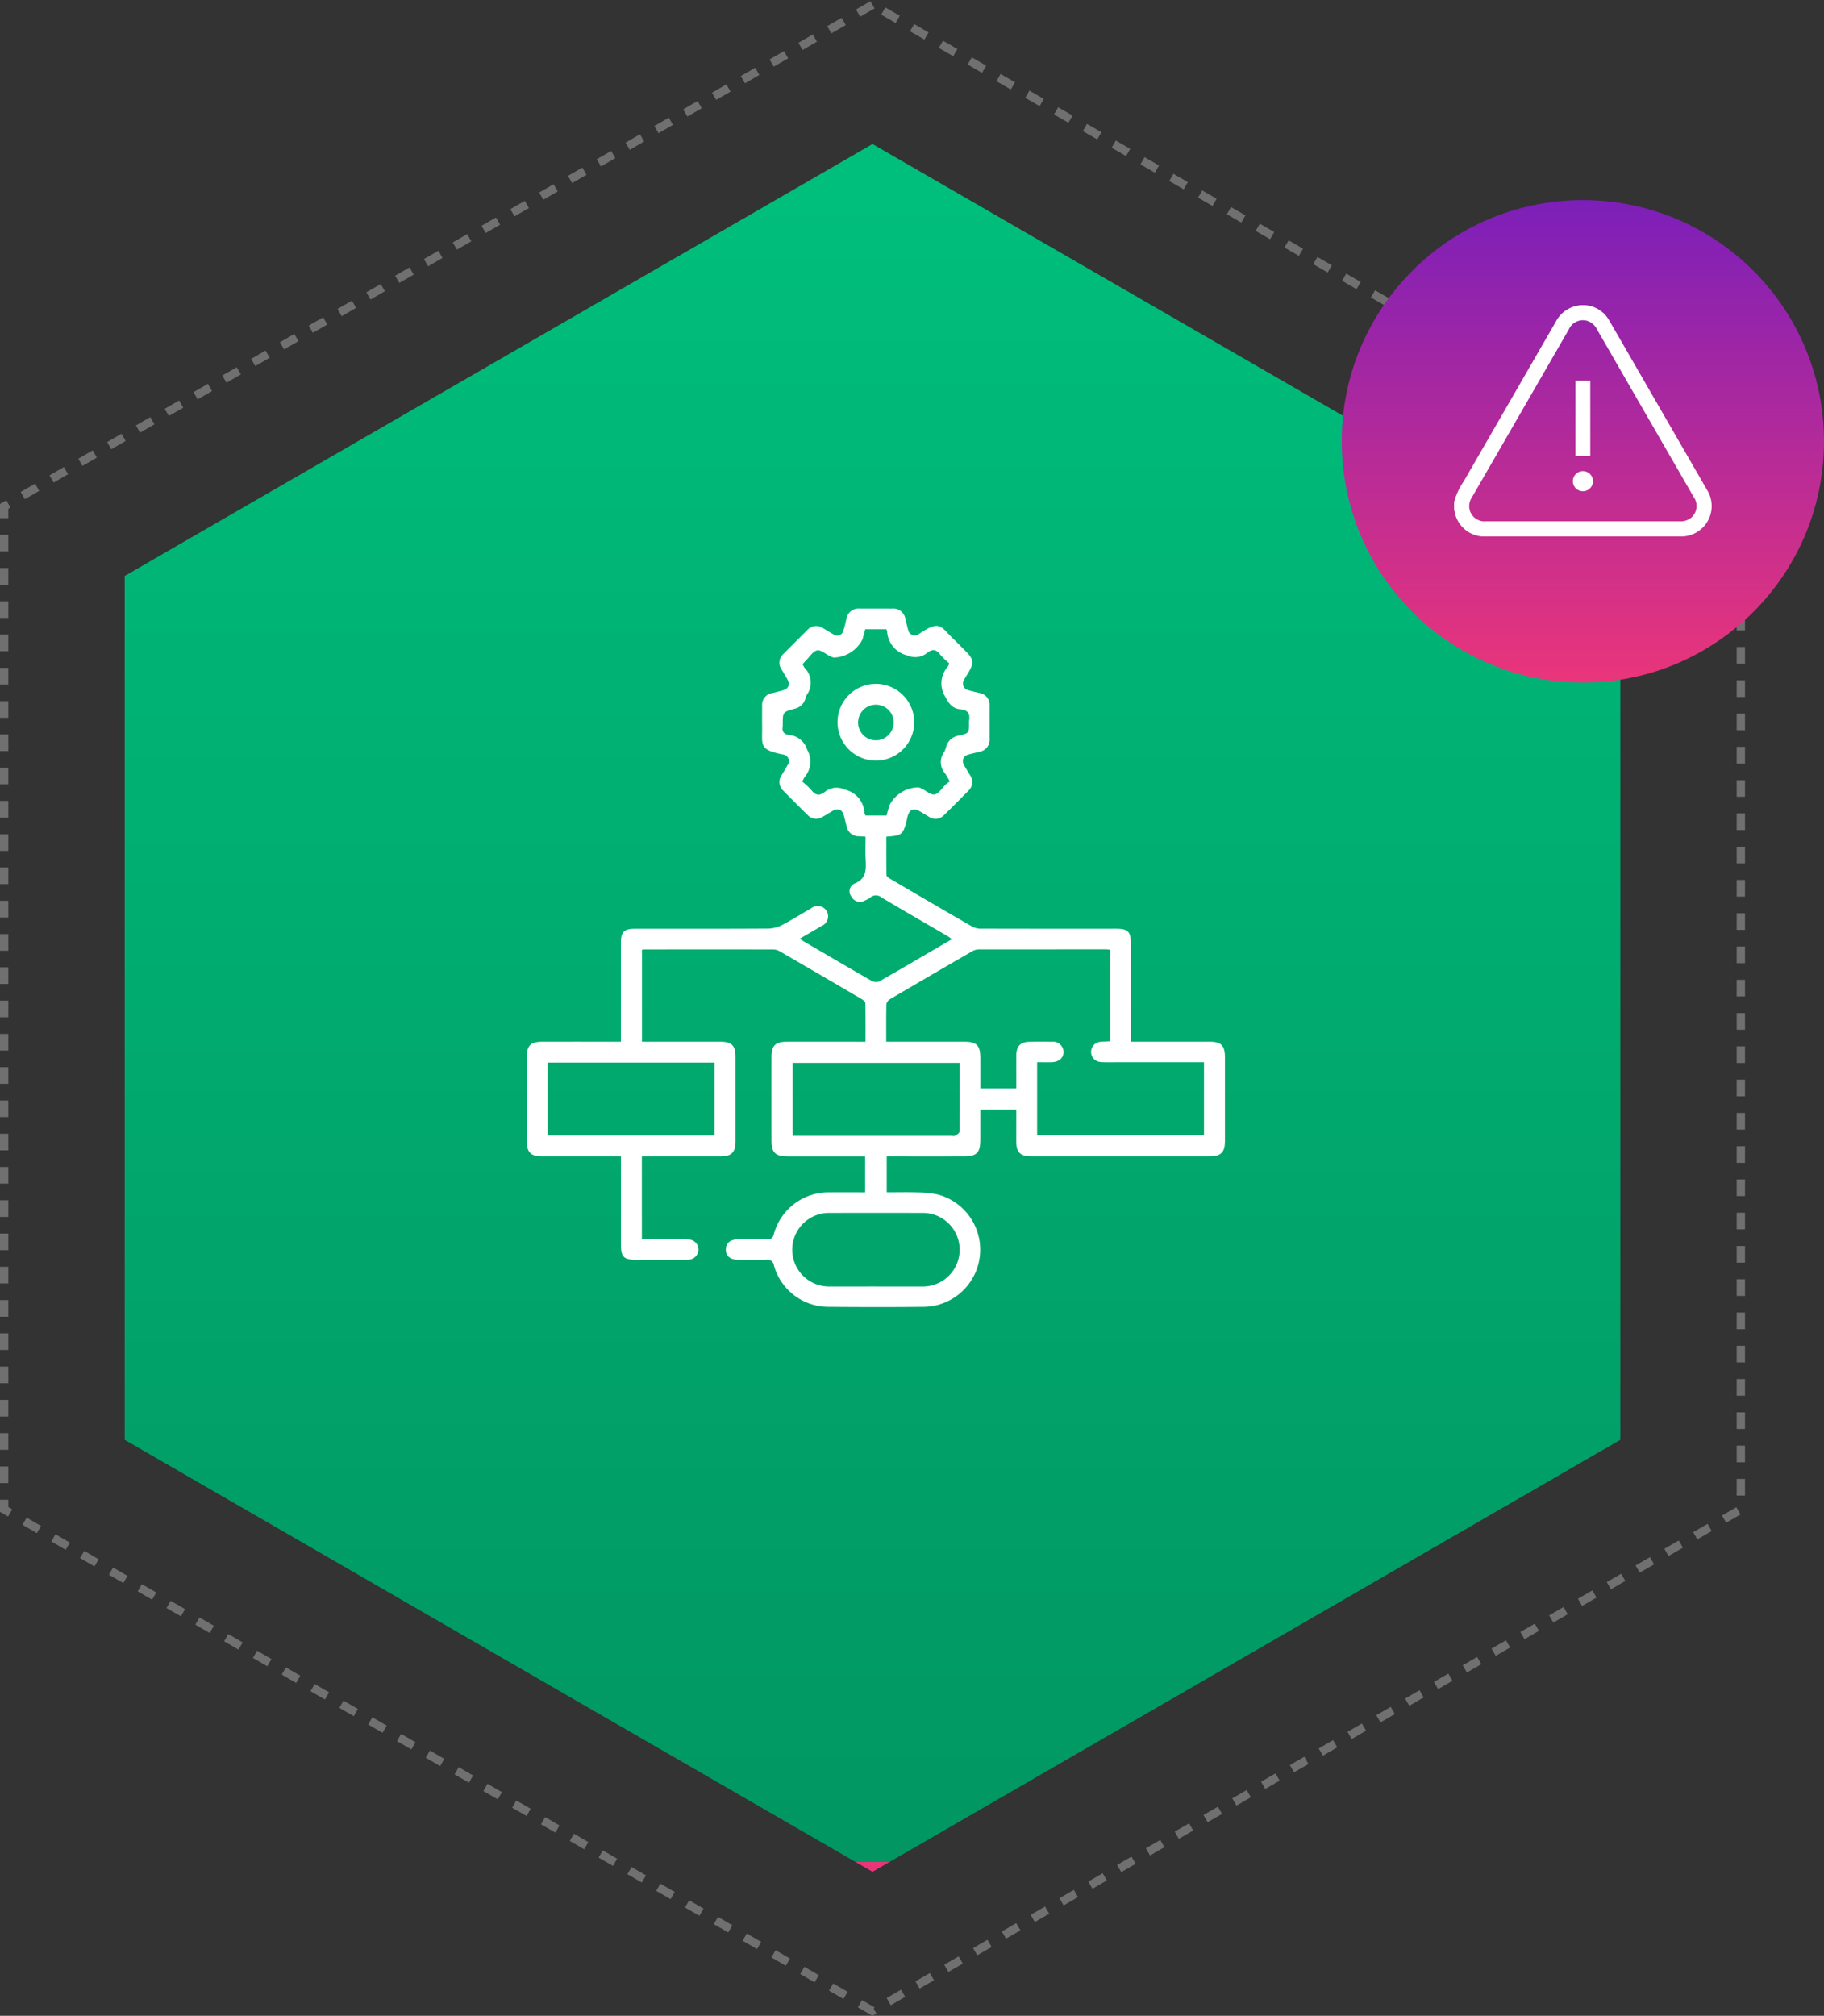
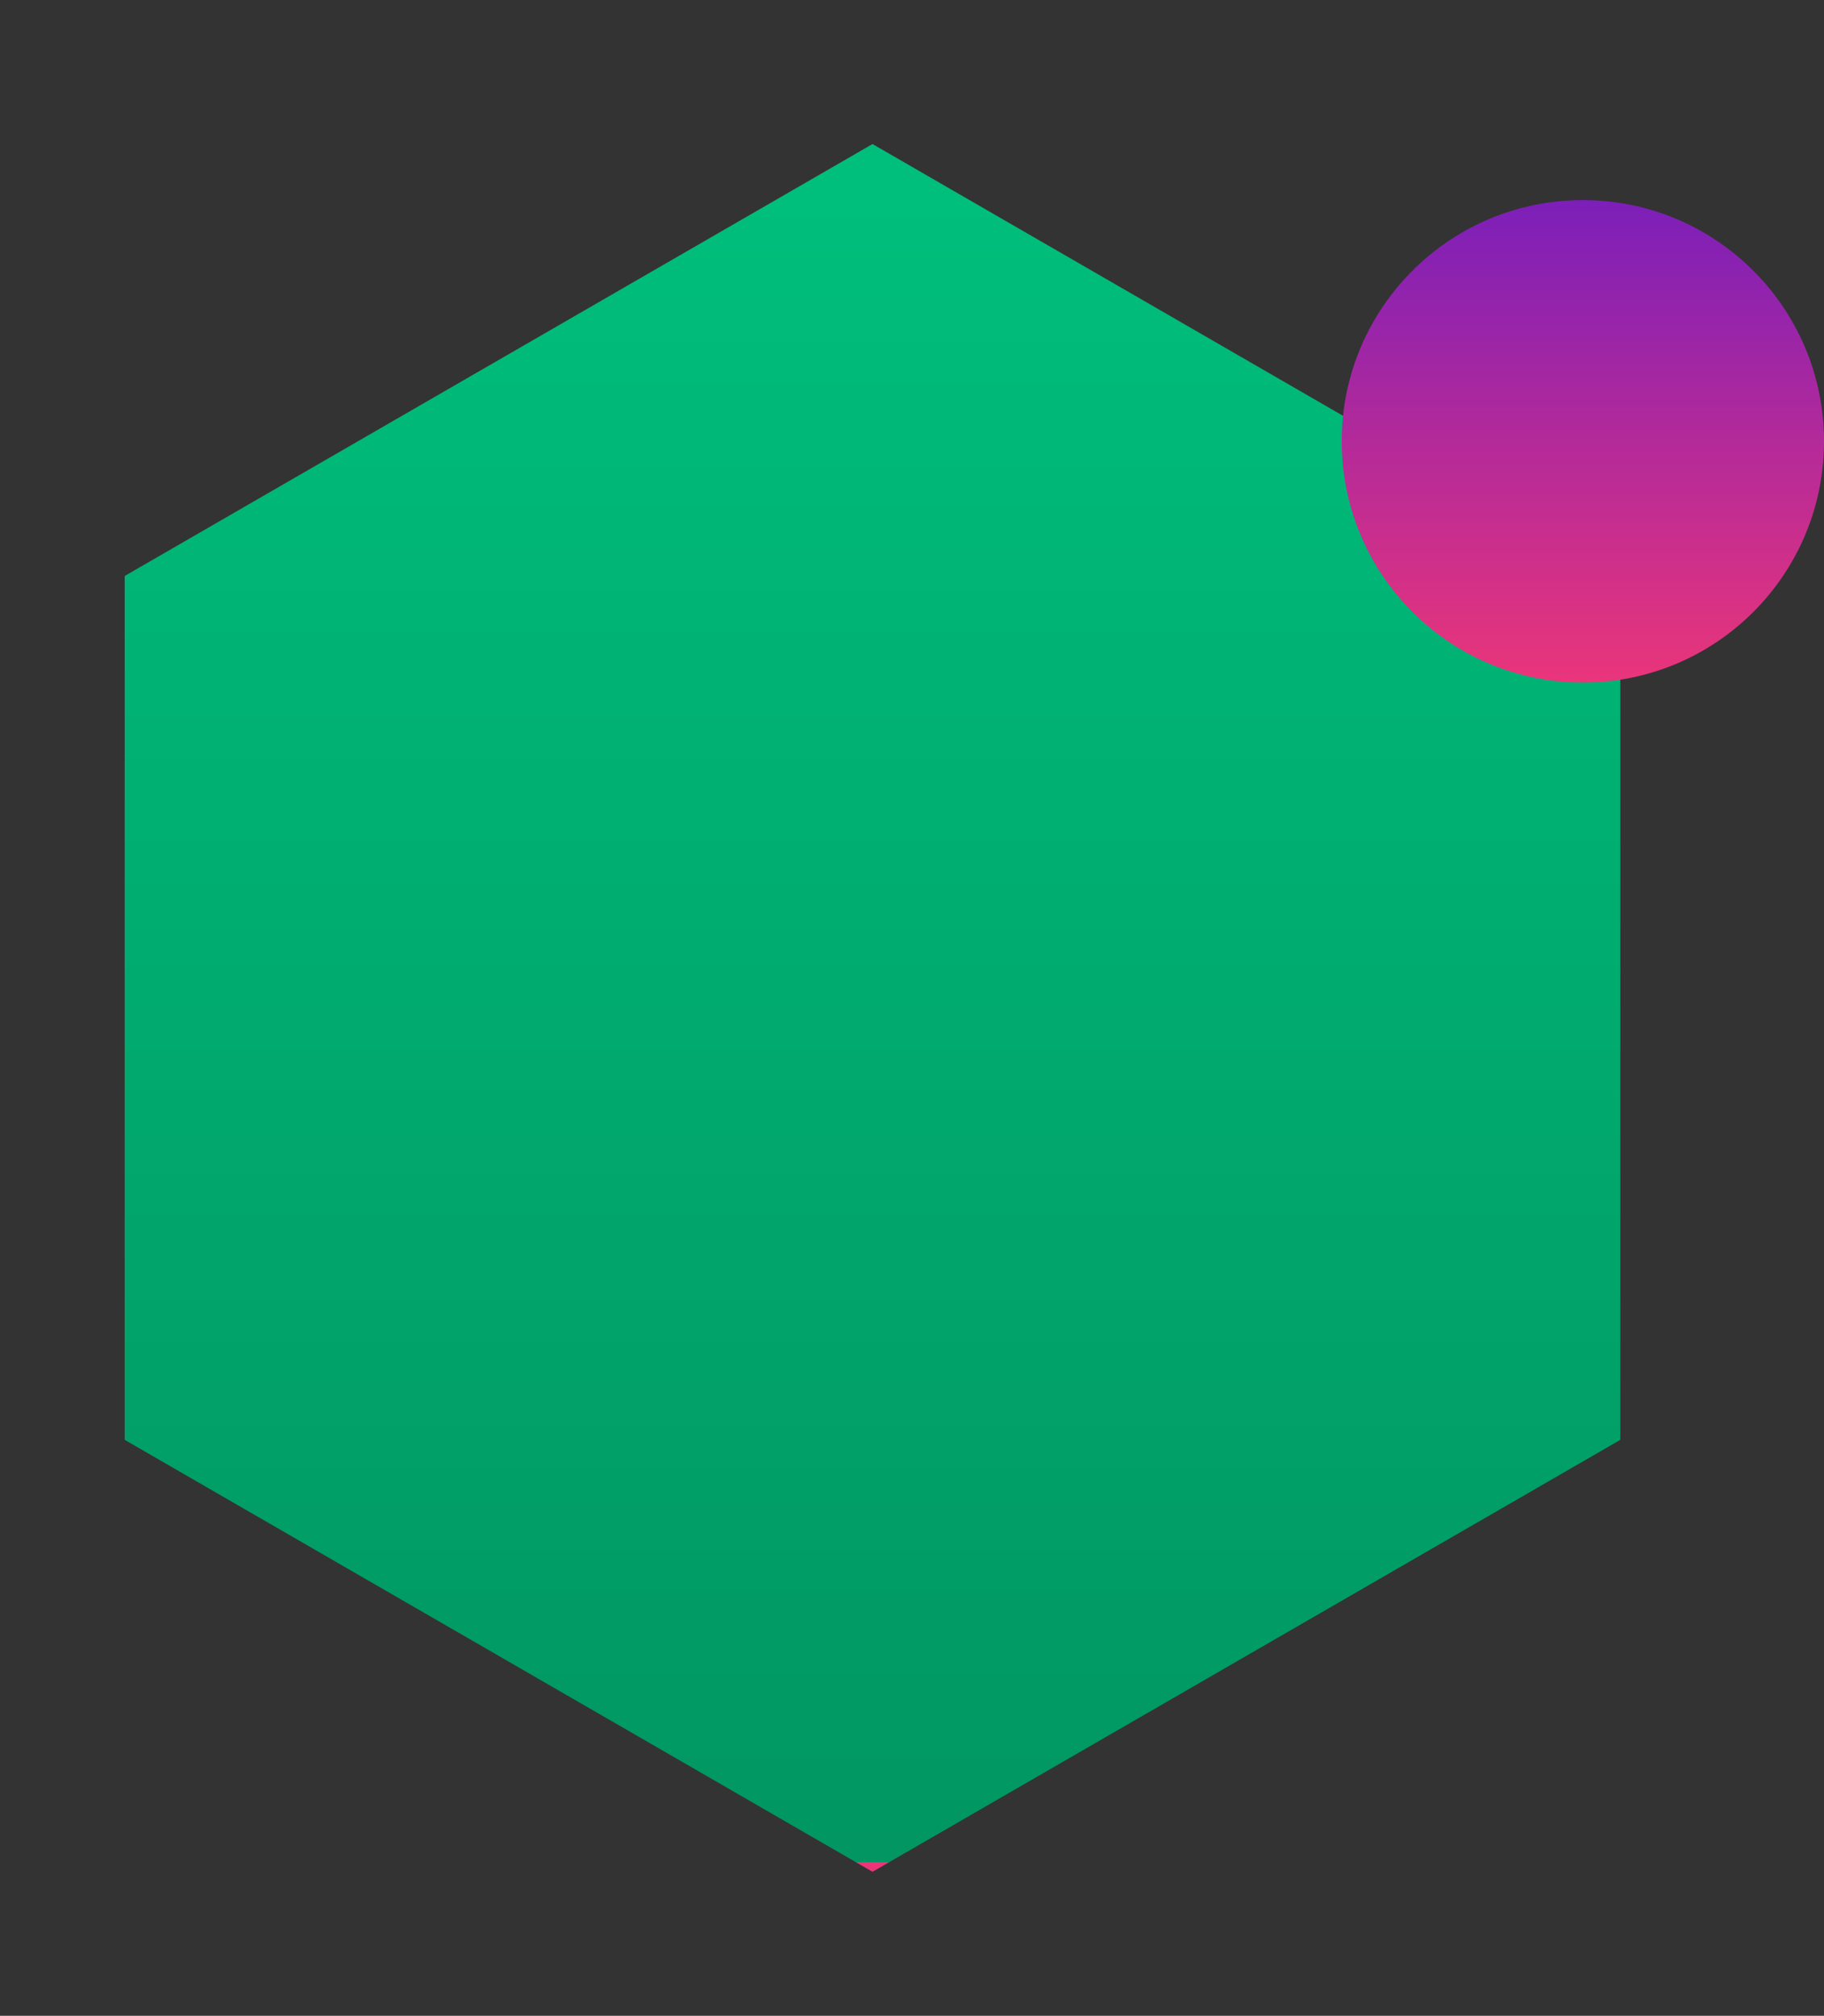
<svg xmlns="http://www.w3.org/2000/svg" width="219.356" height="242.321" viewBox="0 0 219.356 242.321">
  <rect x="0" y="0" width="219.356" height="242.321" fill="#333333" stroke="none" />
  <defs>
    <linearGradient id="linear-gradient" x1="0.5" x2="0.5" y2="1" gradientUnits="objectBoundingBox">
      <stop offset="0" stop-color="#00bf7c" />
      <stop offset="1" stop-color="#019662" />
      <stop offset="1" stop-color="#ea357a" />
    </linearGradient>
    <linearGradient id="linear-gradient-2" x1="0.5" x2="0.5" y2="1" gradientUnits="objectBoundingBox">
      <stop offset="0" stop-color="#7c1fb9" />
      <stop offset="1" stop-color="#ea357a" />
    </linearGradient>
    <clipPath id="clip-path">
-       <rect id="Rectangle_6626" data-name="Rectangle 6626" width="30.986" height="27.809" fill="none" />
-     </clipPath>
+       </clipPath>
    <clipPath id="clip-path-2">
-       <rect id="Rectangle_6688" data-name="Rectangle 6688" width="83.959" height="83.974" fill="none" />
-     </clipPath>
+       </clipPath>
  </defs>
  <g id="Group_10101" data-name="Group 10101" transform="translate(-229.644 -5129.49)">
    <g id="Group_10074" data-name="Group 10074" transform="translate(0 327.543)">
      <g id="Group_10069" data-name="Group 10069">
        <g id="Group_10042" data-name="Group 10042" transform="translate(0 -90)">
-           <path id="Path_10690" data-name="Path 10690" d="M104.428,0,0,60.292V180.875l104.428,60.291,104.428-60.291V60.292Z" transform="translate(230.144 4892.523)" fill="none" stroke="#707070" stroke-width="1" stroke-dasharray="2 2" />
          <path id="Path_10691" data-name="Path 10691" d="M89.934,0,0,51.924V155.77l89.934,51.923,89.933-51.923V51.924Z" transform="translate(244.639 4909.262)" fill="url(#linear-gradient)" />
          <circle id="Ellipse_3224" data-name="Ellipse 3224" cx="29" cy="29" r="29" transform="translate(391 4916)" fill="url(#linear-gradient-2)" />
          <g id="Group_10023" data-name="Group 10023" transform="translate(404.512 4928.627)">
            <g id="Group_10022" data-name="Group 10022" clip-path="url(#clip-path)">
-               <path id="Path_10704" data-name="Path 10704" d="M0,23.708a7.693,7.693,0,0,1,1.137-2.481q5.552-9.619,11.1-19.239A3.689,3.689,0,0,1,14.608.112a3.594,3.594,0,0,1,4.055,1.744c1.284,2.2,2.552,4.413,3.826,6.62q3.959,6.857,7.918,13.714a3.655,3.655,0,0,1-3.182,5.618H3.9A3.642,3.642,0,0,1,.042,24.694.333.333,0,0,0,0,24.616v-.908m15.485,2.285q5.825,0,11.649,0a2.021,2.021,0,0,0,1.332-.4,1.847,1.847,0,0,0,.367-2.5Q24.906,16.29,20.976,9.485q-1.9-3.3-3.806-6.6a1.982,1.982,0,0,0-1.046-.957,1.849,1.849,0,0,0-2.312.971L4.956,18.242q-1.413,2.448-2.828,4.894a1.88,1.88,0,0,0-.287,1.3,1.845,1.845,0,0,0,1.964,1.557q5.84,0,11.68,0" transform="translate(0 0.001)" fill="#fff" />
+               <path id="Path_10704" data-name="Path 10704" d="M0,23.708a7.693,7.693,0,0,1,1.137-2.481q5.552-9.619,11.1-19.239A3.689,3.689,0,0,1,14.608.112a3.594,3.594,0,0,1,4.055,1.744c1.284,2.2,2.552,4.413,3.826,6.62a3.655,3.655,0,0,1-3.182,5.618H3.9A3.642,3.642,0,0,1,.042,24.694.333.333,0,0,0,0,24.616v-.908m15.485,2.285q5.825,0,11.649,0a2.021,2.021,0,0,0,1.332-.4,1.847,1.847,0,0,0,.367-2.5Q24.906,16.29,20.976,9.485q-1.9-3.3-3.806-6.6a1.982,1.982,0,0,0-1.046-.957,1.849,1.849,0,0,0-2.312.971L4.956,18.242q-1.413,2.448-2.828,4.894a1.88,1.88,0,0,0-.287,1.3,1.845,1.845,0,0,0,1.964,1.557q5.84,0,11.68,0" transform="translate(0 0.001)" fill="#fff" />
              <rect id="Rectangle_6625" data-name="Rectangle 6625" width="1.778" height="9.039" transform="translate(14.601 9.088)" fill="#fff" />
              <path id="Path_10705" data-name="Path 10705" d="M177.888,249.25a1.209,1.209,0,1,1,1.2-1.222,1.214,1.214,0,0,1-1.2,1.222" transform="translate(-162.383 -226.875)" fill="#fff" />
            </g>
          </g>
        </g>
      </g>
    </g>
    <g id="Group_10096" data-name="Group 10096" transform="translate(293 5202.643)">
      <g id="Group_10095" data-name="Group 10095" clip-path="url(#clip-path-2)">
        <path id="Path_10810" data-name="Path 10810" d="M58.86,60.222H54.538V62.16c0,.574,0,1.147,0,1.721-.008,1.528-.437,1.967-1.943,1.969q-4.181.006-8.362,0h-.95v4.324c1.27,0,2.547-.032,3.821.012a10.51,10.51,0,0,1,2.426.28,6.87,6.87,0,0,1-1.756,13.478c-3.852.041-7.706.034-11.558,0a6.8,6.8,0,0,1-6.494-4.963.8.8,0,0,0-.955-.7c-1.146.038-2.3.026-3.442,0-.878-.016-1.365-.451-1.39-1.176-.026-.759.48-1.254,1.381-1.274,1.174-.026,2.35-.023,3.525,0a.727.727,0,0,0,.861-.615,6.822,6.822,0,0,1,6.766-5.041c1.388-.01,2.776,0,4.219,0V65.852h-.98q-4.181,0-8.361,0c-1.46,0-1.918-.455-1.921-1.908q-.008-5,0-10c0-1.418.453-1.865,1.868-1.868q4.222-.008,8.444,0h.995c0-1.6.015-3.124-.021-4.643,0-.173-.273-.388-.467-.5q-4.909-2.88-9.835-5.73a1.615,1.615,0,0,0-.767-.219q-7.788-.015-15.575,0a1.342,1.342,0,0,0-.22.048V52.072h.945q4.222,0,8.444,0c1.42,0,1.864.449,1.866,1.858q0,5.042,0,10.083c0,1.36-.461,1.831-1.814,1.835-2.814.008-5.629,0-8.444,0h-1.01v9.975c.712,0,1.387,0,2.062,0,1.175,0,2.351-.023,3.524.022a1.222,1.222,0,0,1,1.226,1.269,1.254,1.254,0,0,1-1.25,1.165c-.19.016-.382.009-.574.009q-2.828,0-5.656,0c-1.509,0-1.845-.332-1.845-1.811q0-4.837,0-9.673v-.957H9.847c-2.678,0-5.356.006-8.034,0C.468,65.845,0,65.366,0,64.007q0-5.042,0-10.083c0-1.4.455-1.848,1.877-1.85q4.222-.008,8.444,0h.994v-.94q0-5.492,0-10.985c0-1.265.387-1.652,1.669-1.652,5.356,0,10.711.011,16.067-.022a3.869,3.869,0,0,0,1.684-.45c1.186-.614,2.316-1.336,3.479-2a1.244,1.244,0,1,1,1.241,2.127c-.836.508-1.689.989-2.633,1.54.241.159.4.276.574.376,2.687,1.569,5.371,3.143,8.071,4.69a1.058,1.058,0,0,0,.866.094c2.915-1.662,5.808-3.364,8.8-5.111-.255-.17-.44-.307-.638-.423-2.617-1.527-5.244-3.037-7.845-4.59a1.027,1.027,0,0,0-1.327,0,3.344,3.344,0,0,1-.715.395,1.135,1.135,0,0,1-1.557-.479,1.019,1.019,0,0,1,.325-1.568c1.469-.567,1.437-1.683,1.372-2.912-.048-.893-.01-1.791-.01-2.736-.312-.021-.548-.043-.785-.053a1.452,1.452,0,0,1-1.486-1.163c-.118-.448-.218-.9-.347-1.347-.209-.723-.695-.911-1.358-.53-.4.231-.789.489-1.2.713a1.405,1.405,0,0,1-1.8-.232q-1.463-1.434-2.9-2.9a1.414,1.414,0,0,1-.225-1.867c.235-.4.481-.794.706-1.2a.8.8,0,0,0-.527-1.3C27.84,16.966,28.34,16.4,28.3,14.173c-.013-.82,0-1.639,0-2.459a1.444,1.444,0,0,1,1.258-1.565c.4-.086.795-.2,1.189-.3.752-.208.953-.718.557-1.407-.218-.378-.448-.75-.669-1.127a1.411,1.411,0,0,1,.233-1.865c.942-.952,1.894-1.893,2.84-2.841a1.454,1.454,0,0,1,1.935-.237c.425.246.836.519,1.269.749a.737.737,0,0,0,1.151-.464c.168-.459.254-.948.376-1.423A1.482,1.482,0,0,1,40.044,0c1.284.01,2.569-.006,3.853.006a1.477,1.477,0,0,1,1.636,1.285c.117.42.2.851.323,1.268a.805.805,0,0,0,1.247.534.763.763,0,0,0,.069-.044c2.555-1.719,2.591-.874,4.107.585.512.493,1.006,1,1.508,1.507.969.974,1.015,1.378.3,2.583-.168.281-.351.554-.5.843a.821.821,0,0,0,.534,1.257c.446.125.9.224,1.35.336A1.438,1.438,0,0,1,55.654,11.7c0,1.312,0,2.623,0,3.935a1.47,1.47,0,0,1-1.236,1.591c-.451.108-.9.21-1.349.338a.812.812,0,0,0-.512,1.209c.23.434.5.845.751,1.268a1.419,1.419,0,0,1-.209,1.871q-1.433,1.465-2.9,2.9a1.42,1.42,0,0,1-1.871.206c-.376-.222-.746-.455-1.125-.672-.687-.394-1.178-.185-1.395.589-.051.184-.085.373-.132.558-.434,1.7-.561,1.8-2.441,1.932,0,1.53-.012,3.073.019,4.615,0,.151.249.337.422.438,3.32,1.946,6.642,3.891,9.98,5.806a2.3,2.3,0,0,0,1.1.2q8.034.019,16.067.009c1.491,0,1.818.332,1.818,1.833q0,5.37,0,10.739v1.006h.928q4.263,0,8.526,0c1.41,0,1.86.458,1.861,1.867q0,5.041,0,10.081c0,1.343-.477,1.826-1.827,1.827q-10.739.007-21.478,0c-1.313,0-1.786-.482-1.791-1.775-.006-1.254,0-2.508,0-3.852m11.3-19.2c-.2-.021-.33-.046-.461-.046q-7.666,0-15.33.006a1.61,1.61,0,0,0-.77.2q-4.964,2.867-9.907,5.771a.919.919,0,0,0-.447.6c-.038,1.469-.02,2.94-.02,4.522h.96q4.222,0,8.444,0c1.462,0,1.9.446,1.912,1.909.006,1.221,0,2.441,0,3.7h4.323c0-1.344-.008-2.648,0-3.952.009-1.114.487-1.622,1.575-1.649.9-.023,1.8-.019,2.705,0a1.262,1.262,0,0,1,1.406,1.174c.03.722-.523,1.244-1.4,1.279-.589.023-1.179,0-1.781,0v8.784H81.437V54.538c-3.551,0-7.046,0-10.542,0-.628,0-1.259.024-1.884-.026a1.215,1.215,0,0,1,.031-2.428c.366-.034.735-.045,1.115-.068ZM50.867,20.8a9.363,9.363,0,0,0-.574-.989,2.034,2.034,0,0,1-.136-2.508,2.628,2.628,0,0,0,.272-.682,1.809,1.809,0,0,1,1.5-1.333c1.259-.3,1.256-.319,1.255-1.636a.851.851,0,0,1,0-.164c.173-.878-.193-1.3-1.079-1.381-.905-.085-1.351-.669-1.766-1.477a3.032,3.032,0,0,1,.323-3.69,1.405,1.405,0,0,0,.138-.353,9.684,9.684,0,0,1-1.112-1.08c-.49-.648-.947-.643-1.554-.167a2.279,2.279,0,0,1-2.356.3,3.147,3.147,0,0,1-2.444-2.884.976.976,0,0,0-.1-.262H40.7c-.113.41-.225.8-.328,1.2a3.991,3.991,0,0,1-3.439,2.2,1.819,1.819,0,0,1-.461-.162c-.529-.253-1.119-.8-1.562-.7-.523.121-.919.8-1.365,1.239-.132.13-.248.275-.38.423a3.644,3.644,0,0,0,.256.452,2.515,2.515,0,0,1,.251,3.231,1.639,1.639,0,0,0-.172.458,1.7,1.7,0,0,1-1.309,1.212c-1.418.39-1.413.408-1.412,1.925a.851.851,0,0,1,0,.164c-.137.686.18,1.008.842,1.076a2.486,2.486,0,0,1,2.094,1.764,2.822,2.822,0,0,1-.285,3.253,3.752,3.752,0,0,0-.3.589,7.766,7.766,0,0,1,1.087,1c.527.7,1.031.71,1.68.179a2.246,2.246,0,0,1,2.363-.219A3,3,0,0,1,40.6,24.543a1.245,1.245,0,0,0,.135.341h2.525c.115-.414.23-.806.333-1.2a3.947,3.947,0,0,1,3.52-2.181,1.752,1.752,0,0,1,.38.147c.527.255,1.119.8,1.56.7.523-.121.913-.806,1.369-1.237a4.021,4.021,0,0,1,.446-.315M2.51,63.334H22.571V54.585H2.51ZM52.06,54.615H31.974v8.771H50.953c.191,0,.417.063.565-.017.211-.114.517-.332.519-.508.033-2.726.023-5.452.023-8.246M42,81.5h5.493a4.426,4.426,0,1,0,0-8.848q-5.493-.014-10.986,0a4.426,4.426,0,1,0,0,8.846c1.831.015,3.662,0,5.493,0" transform="translate(0 0)" fill="#fff" />
        <path id="Path_10811" data-name="Path 10811" d="M123.167,32.2a4.613,4.613,0,1,1-4.663-4.605,4.628,4.628,0,0,1,4.663,4.605m-2.47.047a2.142,2.142,0,1,0-2.139,2.139,2.16,2.16,0,0,0,2.139-2.139" transform="translate(-76.575 -18.542)" fill="#fff" />
      </g>
    </g>
  </g>
</svg>